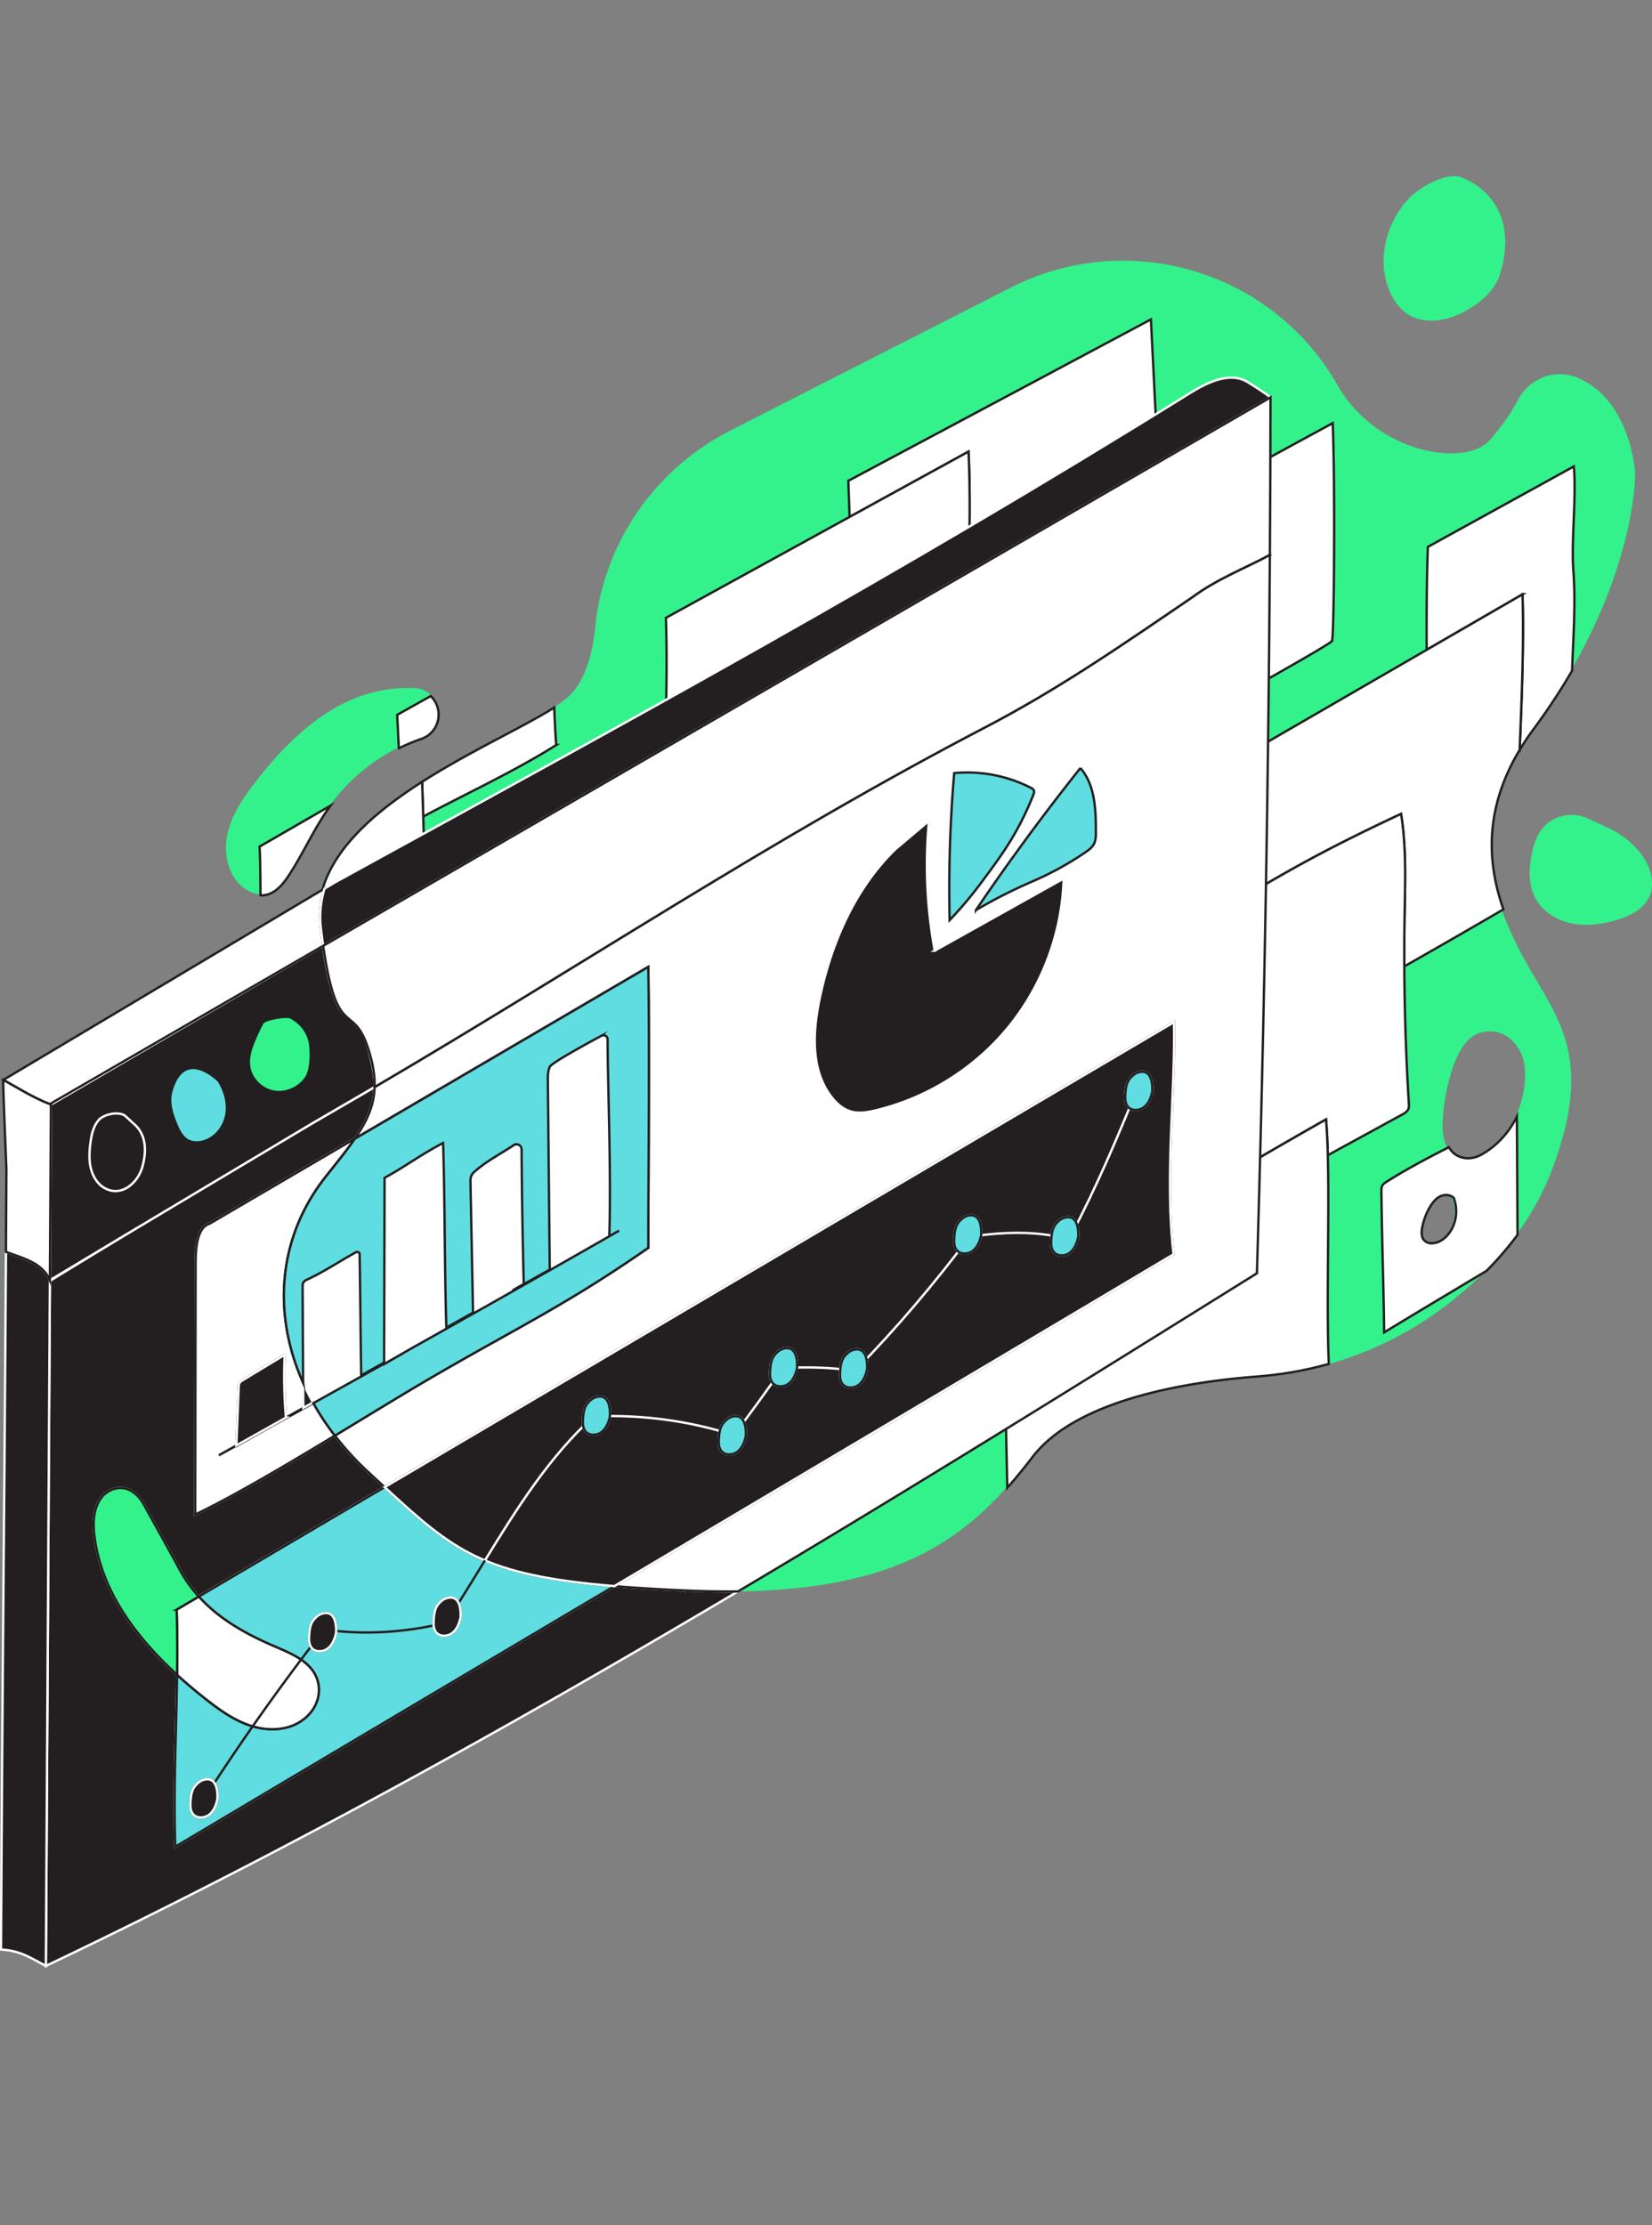
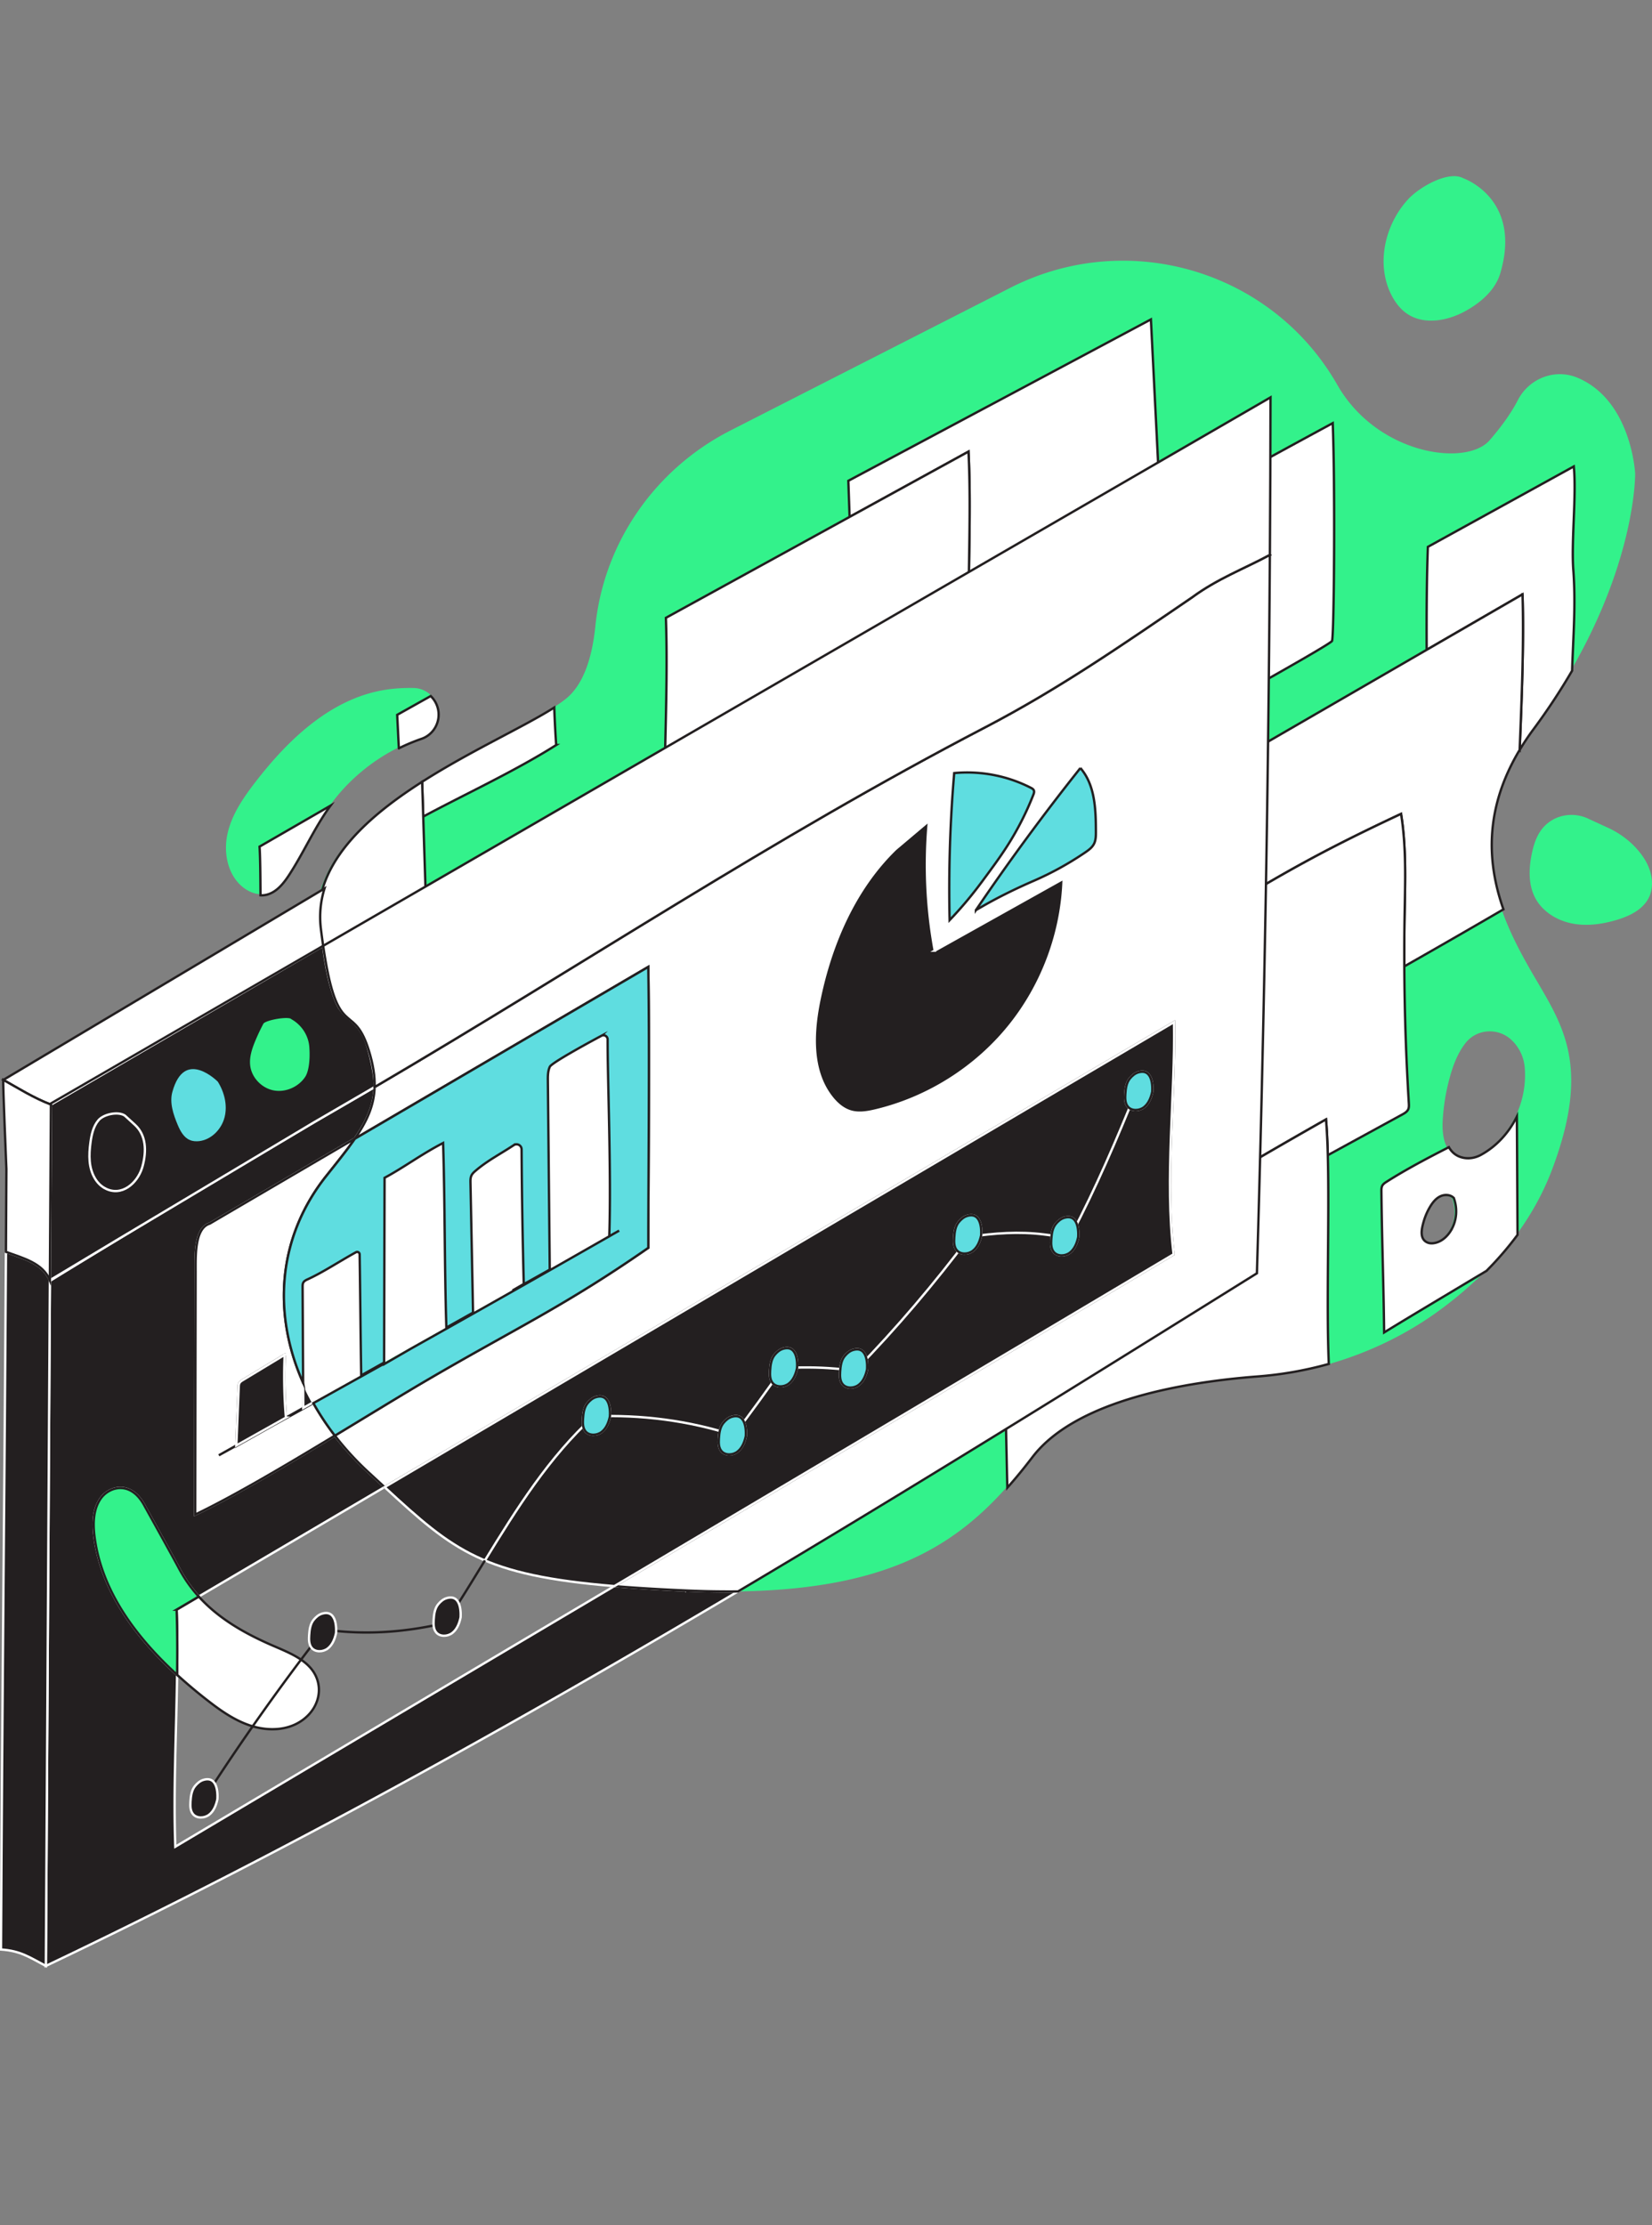
<svg xmlns="http://www.w3.org/2000/svg" width="352" height="474" fill="none">
  <rect width="100%" height="100%" fill="#808080" stroke="none" />
  <g clip-path="url(#a)">
    <path fill="#33F28B" d="M299.762 66.793c3.577 2.468 8.553 1.603 12.373-.475 3.325-1.807 6.483-4.51 7.549-8.14 4.671-15.89-7.89-20.209-7.89-20.209-3.137-1.702-9.323 1.846-11.745 4.466-4.972 5.376-6.893 13.786-3.609 20.326.789 1.572 1.873 3.031 3.322 4.032ZM350.777 183.622a14.363 14.363 0 0 0-1.227-1.866c-1.818-2.358-4.227-4.193-6.933-5.44l-4.272-1.969c-3.325-1.534-7.326-.741-9.664 2.078-.164.195-.317.4-.458.612-.98 1.445-1.493 3.154-1.845 4.866-.639 3.116-.752 6.506.721 9.326 1.507 2.887 4.538 4.784 7.73 5.447 3.192.663 6.523.201 9.643-.728 2.755-.82 5.608-2.201 6.869-4.781 1.152-2.354.687-5.242-.567-7.542l.003-.003Z" />
    <path fill="#33F28B" d="M320.002 193.818c-3.045-8.659-4.074-18.91 1.479-30.324a46.456 46.456 0 0 1 1.972-3.629 53.654 53.654 0 0 1 2.97-4.439 134.528 134.528 0 0 0 8.204-12.439c14.073-24.2 13.782-42.134 13.782-42.134s-.755-15.579-12.312-20.404c-4.788-2-10.3.154-12.671 4.767-1.148 2.235-3.011 5.092-6.035 8.57-4.904 5.642-23.558 3.14-32.194-11.386-.085-.147-.171-.29-.256-.44-13.932-24.382-44.646-33.41-69.667-20.658l-59.616 30.386c-16.003 8.157-26.973 23.804-28.801 41.677-.652 6.393-2.392 12.284-6.171 15.391-.807.663-1.801 1.353-2.939 2.077-6.489 4.115-17.865 9.258-28.155 15.825a111.908 111.908 0 0 0-4.459 2.997c-7.518 5.348-13.88 11.564-16.42 18.822l-.082.048c-.834 2.71-1.141 5.56-.769 8.564.161 1.305.322 2.515.486 3.639.341 2.358.686 4.326 1.038 5.984 2.741 12.968 5.71 6.711 8.684 16.29.926 2.979 1.312 5.508 1.24 7.808-.123 3.974-1.637 7.261-4.207 10.99-1.626 2.361-3.676 4.897-6.065 7.9-10.44 13.119-11.52 29.368-4.962 44.086a52.45 52.45 0 0 0 2.105 4.203s2.936 4.815 4.665 7.056a63.327 63.327 0 0 0 7.224 7.867c1.175 1.083 2.296 2.119 3.369 3.113 14.834 13.693 21.019 18.764 48.952 21.088 4.473.372 9.496.673 15.206.929 3.906.174 7.586.913 11.069.885-.035.021-.069.041-.1.062 30.878-.335 45.88-8.755 57.717-21.97 1.842-2.057 3.605-4.227 5.341-6.499 9.384-12.295 33.045-16.054 47.947-17.189a78.69 78.69 0 0 0 15.214-2.675c8.85-2.478 17.223-6.52 24.638-12.073 3.038-2.276 6.076-4.849 8.956-7.744a68.984 68.984 0 0 0 6.616-7.668c3.089-4.183 5.758-8.868 7.727-14.086 8.652-22.974 1.766-31.308-4.696-42.606-2.115-3.697-4.367-7.938-6.024-12.647v-.014Zm-11.11 68.27s-.013.024-.024.037c-.827 1.418-2.17 2.625-3.834 2.813-.43.047-.871.01-1.264-.168-1.531-.683-1.264-2.47-.967-3.711a13.807 13.807 0 0 1 1.459-3.714c.554-.957 1.258-1.9 2.255-2.389.94-.458 2.191-.407 2.908.352v.007c.803 2.228.65 4.719-.536 6.769l.003.004Zm13.97-24.143c-1.671 3.404-4.285 6.325-7.651 8.167-1.104.602-2.379.865-3.616.646-1.551-.273-2.569-1.131-3.215-2.279-.909-1.613-1.083-3.8-.981-5.728a43.582 43.582 0 0 1 1.582-9.513c.704-2.491 1.651-4.958 3.236-7.002l.048-.061c2.413-3.069 6.975-3.332 9.804-.65a9.05 9.05 0 0 1 2.795 5.704c.346 3.653-.382 7.408-2.002 10.713v.003ZM70.196 171.691c.075-.105.157-.208.233-.31 3.772-5.164 8.826-9.367 14.553-12.207a40.485 40.485 0 0 1 4.819-2.016c1.907-.649 3.28-2.32 3.591-4.309a5.47 5.47 0 0 0-1.626-4.805 5.358 5.358 0 0 0-3.626-1.5c-2.146-.037-4.285.082-6.4.444-11.332 1.945-20.34 10.532-27.355 19.639-2.543 3.301-4.98 6.841-5.898 10.908-.92 4.066 0 8.789 3.236 11.413 1.07.868 2.412 1.473 3.772 1.528.376.017.752-.007 1.125-.082 2.187-.437 3.735-2.355 4.958-4.22 3.075-4.706 5.344-9.917 8.615-14.486l.003.003Z" />
    <path fill="#fff" stroke="#231F20" stroke-miterlimit="10" stroke-width=".5" d="M248.681 156.612s34.596-19.116 35.136-20.08c.434-.775.697-32.368.157-46.402-13.768 7.45-21.566 11.789-35.334 19.239 0 0 .393 44.803.044 47.246l-.003-.003ZM335.232 121.363c-.447-6.137.697-15.88.106-22.01l-31.097 17.133c-.246 6.831-.29 14.38-.252 21.929l20.424-11.817c.311 10.115-.147 21.771-.611 33.144a53.469 53.469 0 0 1 2.969-4.439 134.752 134.752 0 0 0 8.205-12.439c.225-7.087.81-13.963.26-21.501h-.004Z" />
-     <path fill="#fff" stroke="#231F20" stroke-miterlimit="10" stroke-width=".5" d="m324.413 126.598-20.424 11.817-43.437 25.13.267 30.075c13.604-8.208 21.679-12.743 37.705-20.254 1.138 7.077.875 14.294.756 21.46-.062 3.674-.079 7.347-.062 11.024 9.121-5.18 17.079-9.797 21.125-12.155-3.044-8.659-4.073-18.911 1.48-30.324a46.456 46.456 0 0 1 1.972-3.629c.465-11.373.926-23.029.611-33.144h.007Z" />
+     <path fill="#fff" stroke="#231F20" stroke-miterlimit="10" stroke-width=".5" d="m324.413 126.598-20.424 11.817-43.437 25.13.267 30.075c13.604-8.208 21.679-12.743 37.705-20.254 1.138 7.077.875 14.294.756 21.46-.062 3.674-.079 7.347-.062 11.024 9.121-5.18 17.079-9.797 21.125-12.155-3.044-8.659-4.073-18.911 1.48-30.324a46.456 46.456 0 0 1 1.972-3.629c.465-11.373.926-23.029.611-33.144h.007" />
    <path fill="#fff" stroke="#231F20" stroke-miterlimit="10" stroke-width=".5" d="M300.189 235.003a515.648 515.648 0 0 1-.964-29.156c-.017-3.674 0-7.351.061-11.024.12-7.166.383-14.383-.755-21.46-16.026 7.511-24.101 12.045-37.705 20.254-1.634.984-3.342 2.019-5.16 3.123l-.503 57.58c9.459-5.584 18.788-11.017 27.376-15.873.191 2.208.311 4.784.386 7.614l15.842-8.656c.513-.28 1.063-.598 1.299-1.135.174-.393.15-.84.123-1.271v.004Z" />
    <path fill="#fff" stroke="#231F20" stroke-miterlimit="10" stroke-width=".5" d="M282.922 246.064c-.076-2.83-.195-5.41-.387-7.614-8.584 4.859-17.913 10.293-27.375 15.873-14.25 8.41-28.797 17.155-41.55 24.782.438 5.3.694 23.989 1.025 37.781 1.842-2.058 3.605-4.228 5.341-6.5 9.384-12.295 33.045-16.054 47.947-17.189a78.69 78.69 0 0 0 15.214-2.675c-.55-12.248.136-31.148-.215-44.455v-.003ZM315.556 245.989c-1.104.601-2.378.864-3.615.646-1.552-.274-2.57-1.131-3.216-2.28-4.661 2.365-9.196 4.778-13.18 7.303-.403.256-.834.52-1.039.947-.167.348-.167.748-.164 1.138.109 10.494.472 19.58.581 30.075 4.893-3.014 12.421-7.491 21.809-13.119a69.082 69.082 0 0 0 6.615-7.668l-.136-25.213c-1.671 3.404-4.286 6.326-7.652 8.168l-.003.003Zm-6.315 15.975-.024.038c-.827 1.418-2.17 2.624-3.834 2.812-.431.048-.871.011-1.264-.167-1.531-.684-1.265-2.471-.967-3.711.31-1.299.789-2.56 1.459-3.715.553-.957 1.257-1.9 2.255-2.388.94-.458 2.19-.407 2.908.352v.006c.803 2.229.649 4.72-.536 6.77l.003.003ZM247.242 115.12c.315-.513.294-1.155.263-1.756l-2.275-45.33-64.473 34.381c.092 2.563.181 5.129.273 7.692l25.329-13.908c.68 13.559-.287 29.593.054 43.662 13.116-8.048 26.573-16.3 39.685-23.798.434-.249.885-.516 1.144-.94v-.003Z" />
    <path fill="#fff" stroke="#231F20" stroke-miterlimit="10" stroke-width=".5" d="M206.413 139.857c-.341-14.069.626-30.103-.054-43.662l-25.329 13.908-39.144 21.498c.601 17.055-.847 36.161-.246 53.216 0 0 8.782-4.501 13.59-7.436 16.276-9.941 33.383-20.613 49.939-30.082.434-.249.886-.516 1.145-.939.315-.513.294-1.155.263-1.757a178.918 178.918 0 0 1-.167-4.746h.003ZM90.18 173.941c8.56-4.62 19.441-9.623 28.326-15.245a248.076 248.076 0 0 1-.407-7.992c-6.489 4.114-17.865 9.257-28.154 15.825.082 2.563.16 5.009.235 7.412Z" />
    <path fill="#fff" stroke="#231F20" stroke-miterlimit="10" stroke-width=".5" d="M90.18 173.941c-.075-2.403-.154-4.849-.236-7.412a109.724 109.724 0 0 0-4.46 2.997c-10.569 7.514-18.859 16.741-17.45 28.178.498 4.049 1.007 7.176 1.523 9.623 7.668-4.429 15.904-9.162 21.296-12.145l-.673-21.241ZM56.627 190.62c2.187-.438 3.735-2.355 4.958-4.22 3.075-4.706 5.345-9.917 8.615-14.486.075-.106.157-.208.232-.311l-15.131 8.734c.143 1.88.188 6.548.205 10.368.376.017.752-.007 1.124-.082l-.003-.003ZM84.986 159.393a40.485 40.485 0 0 1 4.818-2.016c1.907-.649 3.28-2.32 3.592-4.309a5.47 5.47 0 0 0-1.627-4.805l-7.138 4.002.352 7.125.003.003Z" />
    <path fill="#231F20" stroke="#fff" stroke-miterlimit="10" stroke-width=".5" d="M146.11 338.777c-5.71-.256-10.737-.557-15.207-.929a70021.047 70021.047 0 0 0-93.546 55.502c-.427-11.957.212-24.392.376-36.612-8.772-8.024-16.106-17.814-17.599-29.422-.369-2.874-.29-6.035 1.473-8.335 1.763-2.296 6.322-3.766 9.254 1.876 0 0 5.997 10.795 7.275 13.204a29.847 29.847 0 0 0 4.21 6.011l39.599-23.315-3.37-3.113a63.115 63.115 0 0 1-7.224-7.867c-10.453 6.322-21.497 12.859-29.764 16.823l.086-51.655c.007-3.379-.23-9.322 3.007-10.306l30.933-18.108c2.57-3.728 4.08-7.015 4.206-10.989-3.653 2.142-7.33 4.281-11.044 6.41a3268.002 3268.002 0 0 0-58.093 34.856c-.017-.041-.037-.082-.055-.123l-.86 146.065c50.506-24.03 99.372-51.227 147.486-79.778-3.506.038-7.213-.027-11.147-.202l.004.007Z" />
    <path fill="#fff" stroke="#231F20" stroke-miterlimit="10" stroke-width=".5" d="M270.582 118.182c-5.505 2.973-11.168 5.064-16.594 9.062-15.036 10.252-28.363 19.478-44.082 27.68-45.466 23.681-85.687 50.571-130.087 76.627-.123 3.974-1.637 7.262-4.207 10.99l62.512-36.595c.311 18.221 0 44.759.01 59.832-17.811 12.377-27.868 16.926-46.6 27.85-5.626 3.281-12.757 7.665-20.183 12.159a63.39 63.39 0 0 0 7.224 7.866c1.176 1.084 2.297 2.119 3.37 3.113l168.202-99.041c.287 15.193-2.003 33.397-.086 49.447-39.322 23.381-79.282 47.049-119.165 70.682 4.473.372 9.497.673 15.207.93a202.7 202.7 0 0 0 11.147.201c37.169-22.058 73.89-44.923 110.567-67.77a6644.875 6644.875 0 0 0 2.758-153.03l.007-.003Z" />
    <path fill="#231F20" stroke="#fff" stroke-miterlimit="10" stroke-width=".5" d="m10.85 235.28-.223 37.411 14.708-8.823 41.605-24.833 12.88-7.49s.3-2.457-1.45-8.448c-1.75-5.99-4.716-5.553-6.438-9.055-2.163-4.395-3.075-12.579-3.075-12.579L10.849 235.28Z" />
    <path fill="#fff" stroke="#231F20" stroke-miterlimit="10" stroke-width=".5" d="M68.857 201.466c-.164-1.124-.325-2.33-.486-3.639a20.348 20.348 0 0 1 .77-8.564L2.223 229.122l-1.513.902c3 1.678 6.448 3.858 10.139 5.259v-.243c19.338-11.191 38.672-22.379 58.007-33.571v-.003Z" />
-     <path fill="#231F20" stroke="#fff" stroke-miterlimit="10" stroke-width=".5" d="M68.371 197.83c.161 1.306.322 2.515.486 3.64 67.285-38.943 134.573-77.886 201.858-116.825 0 0-1.216-1.015-4.842-3.25-3.797-2.344-8.649.048-12.435 2.406-62.689 38.97-117.351 68.614-182.056 104.136l-2.242 1.337c-.834 2.709-1.141 5.559-.769 8.563v-.007Z" />
    <path fill="#fff" stroke="#231F20" stroke-miterlimit="10" stroke-width=".5" d="M69.895 207.453c2.741 12.969 5.71 6.712 8.684 16.29.926 2.98 1.312 5.509 1.24 7.809 44.4-26.057 84.621-52.947 130.087-76.628 15.719-8.201 29.046-17.428 44.082-27.679 5.426-3.999 11.089-6.09 16.594-9.063.072-11.181.119-22.359.133-33.54-67.285 38.943-134.573 77.885-201.858 116.824.341 2.358.687 4.327 1.038 5.984v.003Z" />
    <path fill="#231F20" stroke="#fff" stroke-miterlimit="10" stroke-width=".5" d="M1.271 266.652C.96 319.117.475 359.929.208 415.253c4.097.277 5.94 1.569 9.565 3.503l.861-146.065c-1.565-3.708-5.68-4.682-9.36-6.039h-.003Z" />
    <path fill="#fff" stroke="#231F20" stroke-miterlimit="10" stroke-width=".5" d="M.71 230.024c-.157.352.657 18.593.653 18.976-.03 6.048-.061 11.919-.095 17.653 3.68 1.36 7.794 2.334 9.36 6.038l.222-37.411c-3.691-1.401-7.14-3.582-10.14-5.259v.003Z" />
    <path fill="#5FDDE0" stroke="#231F20" stroke-miterlimit="10" stroke-width=".5" d="M40.34 243.058c.67.287 1.422.338 2.146.253 2.707-.328 4.935-2.625 5.608-5.266.673-2.642-.041-5.505-1.494-7.808 0 0-7.411-7.542-10.118 2.293-.653 2.368.205 4.91 1.155 7.179.567 1.36 1.35 2.768 2.703 3.349Z" />
    <path fill="#33F28B" stroke="#231F20" stroke-miterlimit="10" stroke-width=".5" d="M58.25 232.502c2.631.509 5.495-.745 6.981-2.977.868-1.302 1.12-4.039.923-6.557-.202-2.557-1.705-4.829-3.937-6.087-.598-.765-5.83.151-6.301 1.032a41.882 41.882 0 0 0-1.555 3.237c-.8 1.855-1.545 3.871-1.292 5.891.332 2.662 2.546 4.951 5.18 5.461Z" />
    <path fill="#231F20" stroke="#fff" stroke-miterlimit="10" stroke-width=".5" d="M22.383 253.118c3.526 1.872 6.844-1.08 7.873-4.323.048-.147.089-.294.13-.441.847-3.178.775-6.561-1.65-8.779l-2.133-1.948c-1.422-.956-4.504-.314-5.615.988-1.11 1.302-1.49 3.069-1.715 4.767-.352 2.621-.427 5.389 1.018 7.73.516.834 1.227 1.544 2.095 2.006h-.003Z" />
    <path fill="#5FDDE0" stroke="#231F20" stroke-miterlimit="10" stroke-width=".5" d="m209.185 187.869.584-.793c1.685-2.279 3.369-4.559 4.893-6.947a62.444 62.444 0 0 0 5.516-10.84c.119-.3.232-.642.106-.939-.113-.263-.383-.417-.636-.547a29.864 29.864 0 0 0-16.331-3.134 291.3 291.3 0 0 0-.977 31.323 83.498 83.498 0 0 0 6.841-8.123h.004ZM207.944 193.856l1.316-.758c3.554-2.047 7.241-3.841 11.003-5.478a66.753 66.753 0 0 0 10.949-6.039c.725-.492 1.466-1.028 1.873-1.804.42-.799.427-1.746.423-2.648-.01-4.75-.181-9.951-3.304-13.532a490.62 490.62 0 0 0-22.26 30.263v-.004Z" />
    <path fill="#231F20" stroke="#fff" stroke-miterlimit="10" stroke-width=".5" d="m197.949 174.833-7.152 6.035c-8.694 8.451-13.717 20.103-16.181 31.975-1.48 7.125-1.883 15.258 2.652 20.951 1.052 1.322 2.392 2.484 4.015 2.956 1.729.505 3.581.177 5.334-.243 11.076-2.652 21.221-9.045 28.391-17.893 7.169-8.847 11.328-20.093 11.632-31.479l-27.468 15.357a101.073 101.073 0 0 1-1.227-27.662l.004.003Z" />
-     <path fill="#5FDDE0" stroke="#231F20" stroke-miterlimit="10" stroke-width=".5" d="M57.487 350.249c4.156 1.841 9.19 3.523 10.28 8.132.59 2.502-.284 5.092-2.075 6.937-3.308 3.407-8.379 3.619-12.623 2.153-3.445-1.192-6.448-3.376-9.312-5.628a106.762 106.762 0 0 1-6.028-5.098c-.164 12.22-.803 24.655-.376 36.612 30.902-18.375 62.2-36.93 93.547-55.503-27.933-2.323-34.121-7.395-48.952-21.087l-39.599 23.315c4.033 4.467 9.24 7.556 15.139 10.17v-.003ZM46.32 383.255c-.267 1.244-.759 2.515-1.767 3.291-1.008.776-2.641.837-3.444-.15-.581-.714-.581-1.726-.523-2.645.072-1.179.226-2.43.98-3.339.462-.553 1.04-1.059 1.723-1.274 3.53-1.108 3.031 4.117 3.031 4.117Zm46.081-38.214c.072-1.179.226-2.43.981-3.339.461-.554 1.039-1.059 1.722-1.275 3.53-1.107 3.031 4.118 3.031 4.118-.266 1.244-.758 2.515-1.766 3.291-1.008.776-2.642.837-3.445-.15-.58-.715-.58-1.726-.523-2.645Zm-26.534 3.301c.071-1.179.225-2.43.98-3.339.462-.554 1.04-1.059 1.723-1.275 3.53-1.107 3.03 4.118 3.03 4.118-.266 1.244-.758 2.515-1.766 3.291-1.008.776-2.642.837-3.445-.15-.58-.715-.58-1.726-.522-2.645Z" />
    <path fill="#231F20" stroke="#fff" stroke-miterlimit="10" stroke-width=".5" d="M250.068 267.166c-1.917-16.047.373-34.254.086-49.447L81.948 316.763c14.834 13.693 21.019 18.764 48.952 21.088 39.885-23.633 79.846-47.301 119.165-70.682l.003-.003Zm-10.292-34.114c.071-1.179.225-2.43.98-3.339.462-.553 1.039-1.059 1.723-1.274 3.53-1.108 3.031 4.117 3.031 4.117-.267 1.244-.759 2.515-1.767 3.291-1.008.776-2.642.837-3.445-.15-.581-.714-.581-1.726-.522-2.645Zm-15.778 30.97c.072-1.179.226-2.43.981-3.339.461-.553 1.039-1.059 1.722-1.274 3.53-1.107 3.031 4.118 3.031 4.118-.266 1.243-.758 2.515-1.766 3.29-1.008.776-2.642.838-3.445-.15-.581-.714-.581-1.726-.523-2.645Zm-20.677-.393c.071-1.179.225-2.43.98-3.339.462-.553 1.039-1.059 1.723-1.274 3.53-1.107 3.031 4.118 3.031 4.118-.267 1.243-.759 2.515-1.767 3.29-1.008.776-2.641.838-3.444-.15-.581-.714-.581-1.726-.523-2.645Zm-24.31 28.551c.071-1.179.225-2.43.98-3.339.462-.553 1.039-1.059 1.723-1.274 3.53-1.108 3.031 4.117 3.031 4.117-.267 1.244-.759 2.515-1.767 3.291-1.008.776-2.641.837-3.445-.15-.58-.714-.58-1.726-.522-2.645Zm-14.92-.263c.072-1.179.226-2.43.981-3.339.461-.553 1.039-1.059 1.722-1.274 3.53-1.108 3.031 4.117 3.031 4.117-.266 1.244-.758 2.515-1.767 3.291-1.008.776-2.641.837-3.444-.15-.581-.714-.581-1.726-.523-2.645Zm-10.918 14.492c.072-1.179.226-2.429.981-3.338.458-.554 1.039-1.06 1.722-1.275 3.53-1.107 3.031 4.118 3.031 4.118-.266 1.244-.758 2.515-1.767 3.29-1.008.776-2.641.838-3.444-.15-.581-.714-.581-1.726-.523-2.645Zm-24.987-1.394c-1.008.776-2.641.837-3.444-.15-.581-.715-.581-1.726-.523-2.645.072-1.179.226-2.43.981-3.339.461-.554 1.039-1.059 1.722-1.275 3.53-1.107 3.031 4.118 3.031 4.118-.266 1.244-.759 2.515-1.767 3.291Z" />
    <path fill="#fff" d="M53.072 367.468c4.245 1.466 9.312 1.254 12.624-2.153 1.79-1.842 2.665-4.435 2.074-6.937-1.09-4.606-6.124-6.291-10.279-8.133-5.898-2.614-11.106-5.706-15.138-10.169l-4.723 2.781c.164 4.569.168 9.21.106 13.881a106.73 106.73 0 0 0 6.028 5.099c2.864 2.251 5.867 4.438 9.312 5.628" />
    <path stroke="#231F20" stroke-miterlimit="10" stroke-width=".5" d="M53.072 367.468c4.245 1.466 9.312 1.254 12.624-2.153 1.79-1.842 2.665-4.435 2.074-6.937-1.09-4.606-6.124-6.291-10.279-8.133-5.898-2.614-11.106-5.706-15.138-10.169l-4.723 2.781c.164 4.569.168 9.21.106 13.881a106.73 106.73 0 0 0 6.028 5.099c2.864 2.251 5.867 4.438 9.312 5.628" />
    <path stroke="#fff" stroke-miterlimit="10" stroke-width=".5" d="M103.329 332.38c6.777-11.037 13.632-22.007 23.156-30.683 10.07-.413 20.257.882 29.842 4.002 3.622-4.713 7.019-9.439 10.433-14.301 3.796-.178 7.333-.199 11.119.116 1.497.123 2.991.283 4.491.277 8.683-8.899 16.73-18.399 24.204-28.336 5.232-.806 10.624-1.175 15.876-.513 1.934.243 3.927.585 5.813.093 5.293-10.047 9.671-20.322 13.942-30.844" />
    <path stroke="#231F20" stroke-miterlimit="10" stroke-width=".5" d="M43.261 383.501a491.087 491.087 0 0 1 25.814-36.42c8.65 1.261 17.39.611 25.892-1.415 2.888-4.343 5.618-8.82 8.359-13.29" />
    <path fill="#231F20" stroke="#fff" stroke-miterlimit="10" stroke-width=".5" d="M43.289 379.138c-.687.215-1.264.721-1.722 1.275-.755.905-.91 2.159-.981 3.338-.058.919-.055 1.931.523 2.645.803.988 2.433.926 3.444.15 1.012-.775 1.5-2.046 1.767-3.29 0 0 .499-5.225-3.031-4.118ZM96.368 347.836c1.008-.775 1.5-2.046 1.767-3.29 0 0 .5-5.225-3.03-4.118-.688.215-1.265.721-1.723 1.275-.755.905-.91 2.159-.98 3.338-.059.919-.056 1.931.522 2.645.803.988 2.433.926 3.444.15Z" />
    <path fill="#5FDDE0" stroke="#231F20" stroke-miterlimit="10" stroke-width=".5" d="M126.922 297.613c-.687.216-1.265.722-1.722 1.275-.756.906-.909 2.16-.981 3.339-.058.919-.055 1.93.523 2.645.803.987 2.433.926 3.444.15 1.012-.776 1.5-2.047 1.767-3.291 0 0 .499-5.225-3.031-4.118ZM157.14 309.211c1.008-.775 1.5-2.046 1.767-3.29 0 0 .499-5.225-3.031-4.118-.687.215-1.264.721-1.722 1.275-.756.905-.909 2.159-.981 3.338-.058.919-.055 1.931.523 2.645.803.988 2.433.926 3.444.15ZM168.058 294.719c1.008-.775 1.501-2.047 1.767-3.29 0 0 .499-5.225-3.031-4.118-.687.215-1.264.721-1.722 1.274-.755.906-.909 2.16-.981 3.339-.058.919-.055 1.931.523 2.645.803.988 2.433.926 3.444.15ZM182.978 294.979c1.008-.776 1.5-2.047 1.767-3.291 0 0 .499-5.225-3.031-4.118-.687.215-1.265.721-1.723 1.275-.755.905-.909 2.159-.98 3.338-.059.92-.055 1.931.522 2.645.803.988 2.433.926 3.445.151ZM207.288 266.428c1.008-.776 1.5-2.047 1.767-3.291 0 0 .499-5.225-3.031-4.118-.687.216-1.265.721-1.723 1.275-.755.905-.909 2.16-.98 3.339-.058.919-.055 1.93.522 2.644.803.988 2.434.926 3.445.151ZM227.966 266.821c1.008-.776 1.5-2.047 1.766-3.291 0 0 .499-5.225-3.031-4.118-.687.216-1.264.721-1.722 1.275-.755.906-.909 2.16-.981 3.339-.058.919-.055 1.93.523 2.644.803.988 2.433.927 3.445.151ZM243.743 235.851c1.008-.776 1.5-2.047 1.767-3.291 0 0 .498-5.225-3.032-4.118-.686.215-1.264.721-1.722 1.275-.755.905-.909 2.159-.981 3.338-.058.92-.054 1.931.523 2.645.803.988 2.433.926 3.445.151Z" />
    <path fill="#231F20" stroke="#fff" stroke-miterlimit="10" stroke-width=".5" d="M69.834 351.137c1.008-.775 1.5-2.047 1.767-3.291 0 0 .499-5.224-3.031-4.117-.687.215-1.265.721-1.723 1.274-.755.906-.909 2.16-.98 3.339-.059.919-.055 1.931.522 2.645.803.987 2.433.926 3.445.15Z" />
    <path fill="#fff" stroke="#231F20" stroke-miterlimit="10" stroke-width=".5" d="M41.676 270.952c-.027 17.22-.058 34.436-.085 51.655 8.266-3.964 19.307-10.498 29.764-16.823a56.874 56.874 0 0 1-4.59-6.927 6094.655 6094.655 0 0 1-8.485 4.702l-7.928 4.463c0-.031 0-.061.004-.092-1.244.683-2.485 1.37-3.728 2.054l3.728-2.092c.17-4.059.338-8.444.509-12.496.01-.27.024-.554.154-.793.154-.287.444-.468.724-.639 2.973-1.798 5.946-3.595 8.923-5.393a104.77 104.77 0 0 0 .266 13.389l3.687-2.071-.03-5.368c-6.558-14.718-5.478-30.967 4.961-44.086 2.389-3 4.44-5.539 6.066-7.9l-30.933 18.107c-3.236.981-3 6.924-3.007 10.307v.003Z" />
    <path fill="#231F20" stroke="#fff" stroke-miterlimit="10" stroke-width=".5" d="m60.662 288.574-8.922 5.393c-.28.167-.57.352-.724.639-.127.239-.144.522-.154.792-.171 4.053-.339 8.438-.51 12.497l10.573-5.932a104.774 104.774 0 0 1-.266-13.389h.003ZM64.588 294.524l.031 5.368 2.075-1.165a52.956 52.956 0 0 1-2.106-4.203Z" />
    <path fill="#fff" d="M76.962 292.966c-.136-8.208-.198-17.541-.331-25.783a.528.528 0 0 0-.78-.455c-3.386 1.852-6.98 4.251-10.261 5.752-.373.17-.773.362-.967.721-.147.273-.15.601-.147.912l.112 20.408a52.452 52.452 0 0 0 2.106 4.203l10.272-5.765-.004.007ZM94.414 243.46c-4.712 2.443-8.263 5.15-12.473 7.415-.034 12.89-.065 26.45-.099 39.35l13.266-7.447c-.404-12.906-.287-26.415-.694-39.321v.003ZM111.599 273.481c-.246-9.897-.4-18.771-.458-28.671a1.08 1.08 0 0 0-1.677-.895c-2.809 1.869-5.509 3.219-8.079 5.406-.359.304-.724.625-.926 1.049-.229.478-.222 1.029-.212 1.558.181 9.22.366 18.44.547 27.656l8.413-4.723 2.392-1.387v.007ZM129.468 221.402a.895.895 0 0 0-1.316-.792c-3.851 2.057-10.621 5.809-10.996 6.595-.434.905-.434 1.951-.424 2.956l.403 40.255 12.681-7.119c.445-13.819-.386-33.809-.352-41.898l.004.003Z" />
    <path fill="#5FDDE0" stroke="#231F20" stroke-miterlimit="10" stroke-width=".5" d="m64.589 294.523-.113-20.407c0-.311 0-.639.147-.913.195-.362.594-.553.967-.721 3.28-1.5 6.875-3.899 10.262-5.751a.526.526 0 0 1 .779.455c.13 8.242.195 17.575.331 25.783l4.88-2.741c.034-12.9.065-26.459.1-39.349 4.21-2.266 7.76-4.976 12.472-7.416.407 12.907.29 26.412.694 39.322l5.686-3.191c-.181-9.22-.366-18.44-.547-27.656-.01-.53-.017-1.083.212-1.558.202-.424.567-.745.926-1.049 2.57-2.187 5.27-3.537 8.079-5.406a1.08 1.08 0 0 1 1.677.895c.059 9.9.209 18.771.458 28.671l-2.392 1.387 7.932-4.449c-.134-13.194-.27-27.065-.404-40.255-.01-1.005-.01-2.05.424-2.956.376-.786 7.146-4.535 10.997-6.595a.894.894 0 0 1 1.315.793c-.034 8.092.797 28.082.352 41.898l2.105-1.182c-.7.4-1.404.799-2.105 1.203v.006l-.833.472a5634.542 5634.542 0 0 1-41.5 23.497l-5.644 3.263v-.102c-1.627.909-3.25 1.818-4.877 2.723l-.393.219a9825.039 9825.039 0 0 1-9.807 5.461 57.275 57.275 0 0 0 4.59 6.926c7.425-4.49 14.556-8.878 20.181-12.158 18.733-10.925 28.794-15.477 46.601-27.85-.01-15.077.297-41.615-.01-59.833l-62.512 36.595c-1.626 2.362-3.677 4.897-6.065 7.901-10.44 13.119-11.52 29.368-4.962 44.086l-.003-.018Z" />
    <path fill="#33F28B" stroke="#231F20" stroke-miterlimit="10" stroke-width=".5" d="m37.627 342.86 4.722-2.781a29.743 29.743 0 0 1-4.21-6.011c-1.278-2.409-7.275-13.204-7.275-13.204-2.932-5.639-7.49-4.173-9.254-1.876-1.763 2.296-1.845 5.46-1.473 8.334 1.494 11.609 8.824 21.399 17.6 29.423.06-4.672.057-9.312-.107-13.881l-.003-.004Z" />
  </g>
  <defs>
    <clipPath id="a">
      <path fill="#fff" d="M0 0h352v474H0z" />
    </clipPath>
  </defs>
</svg>